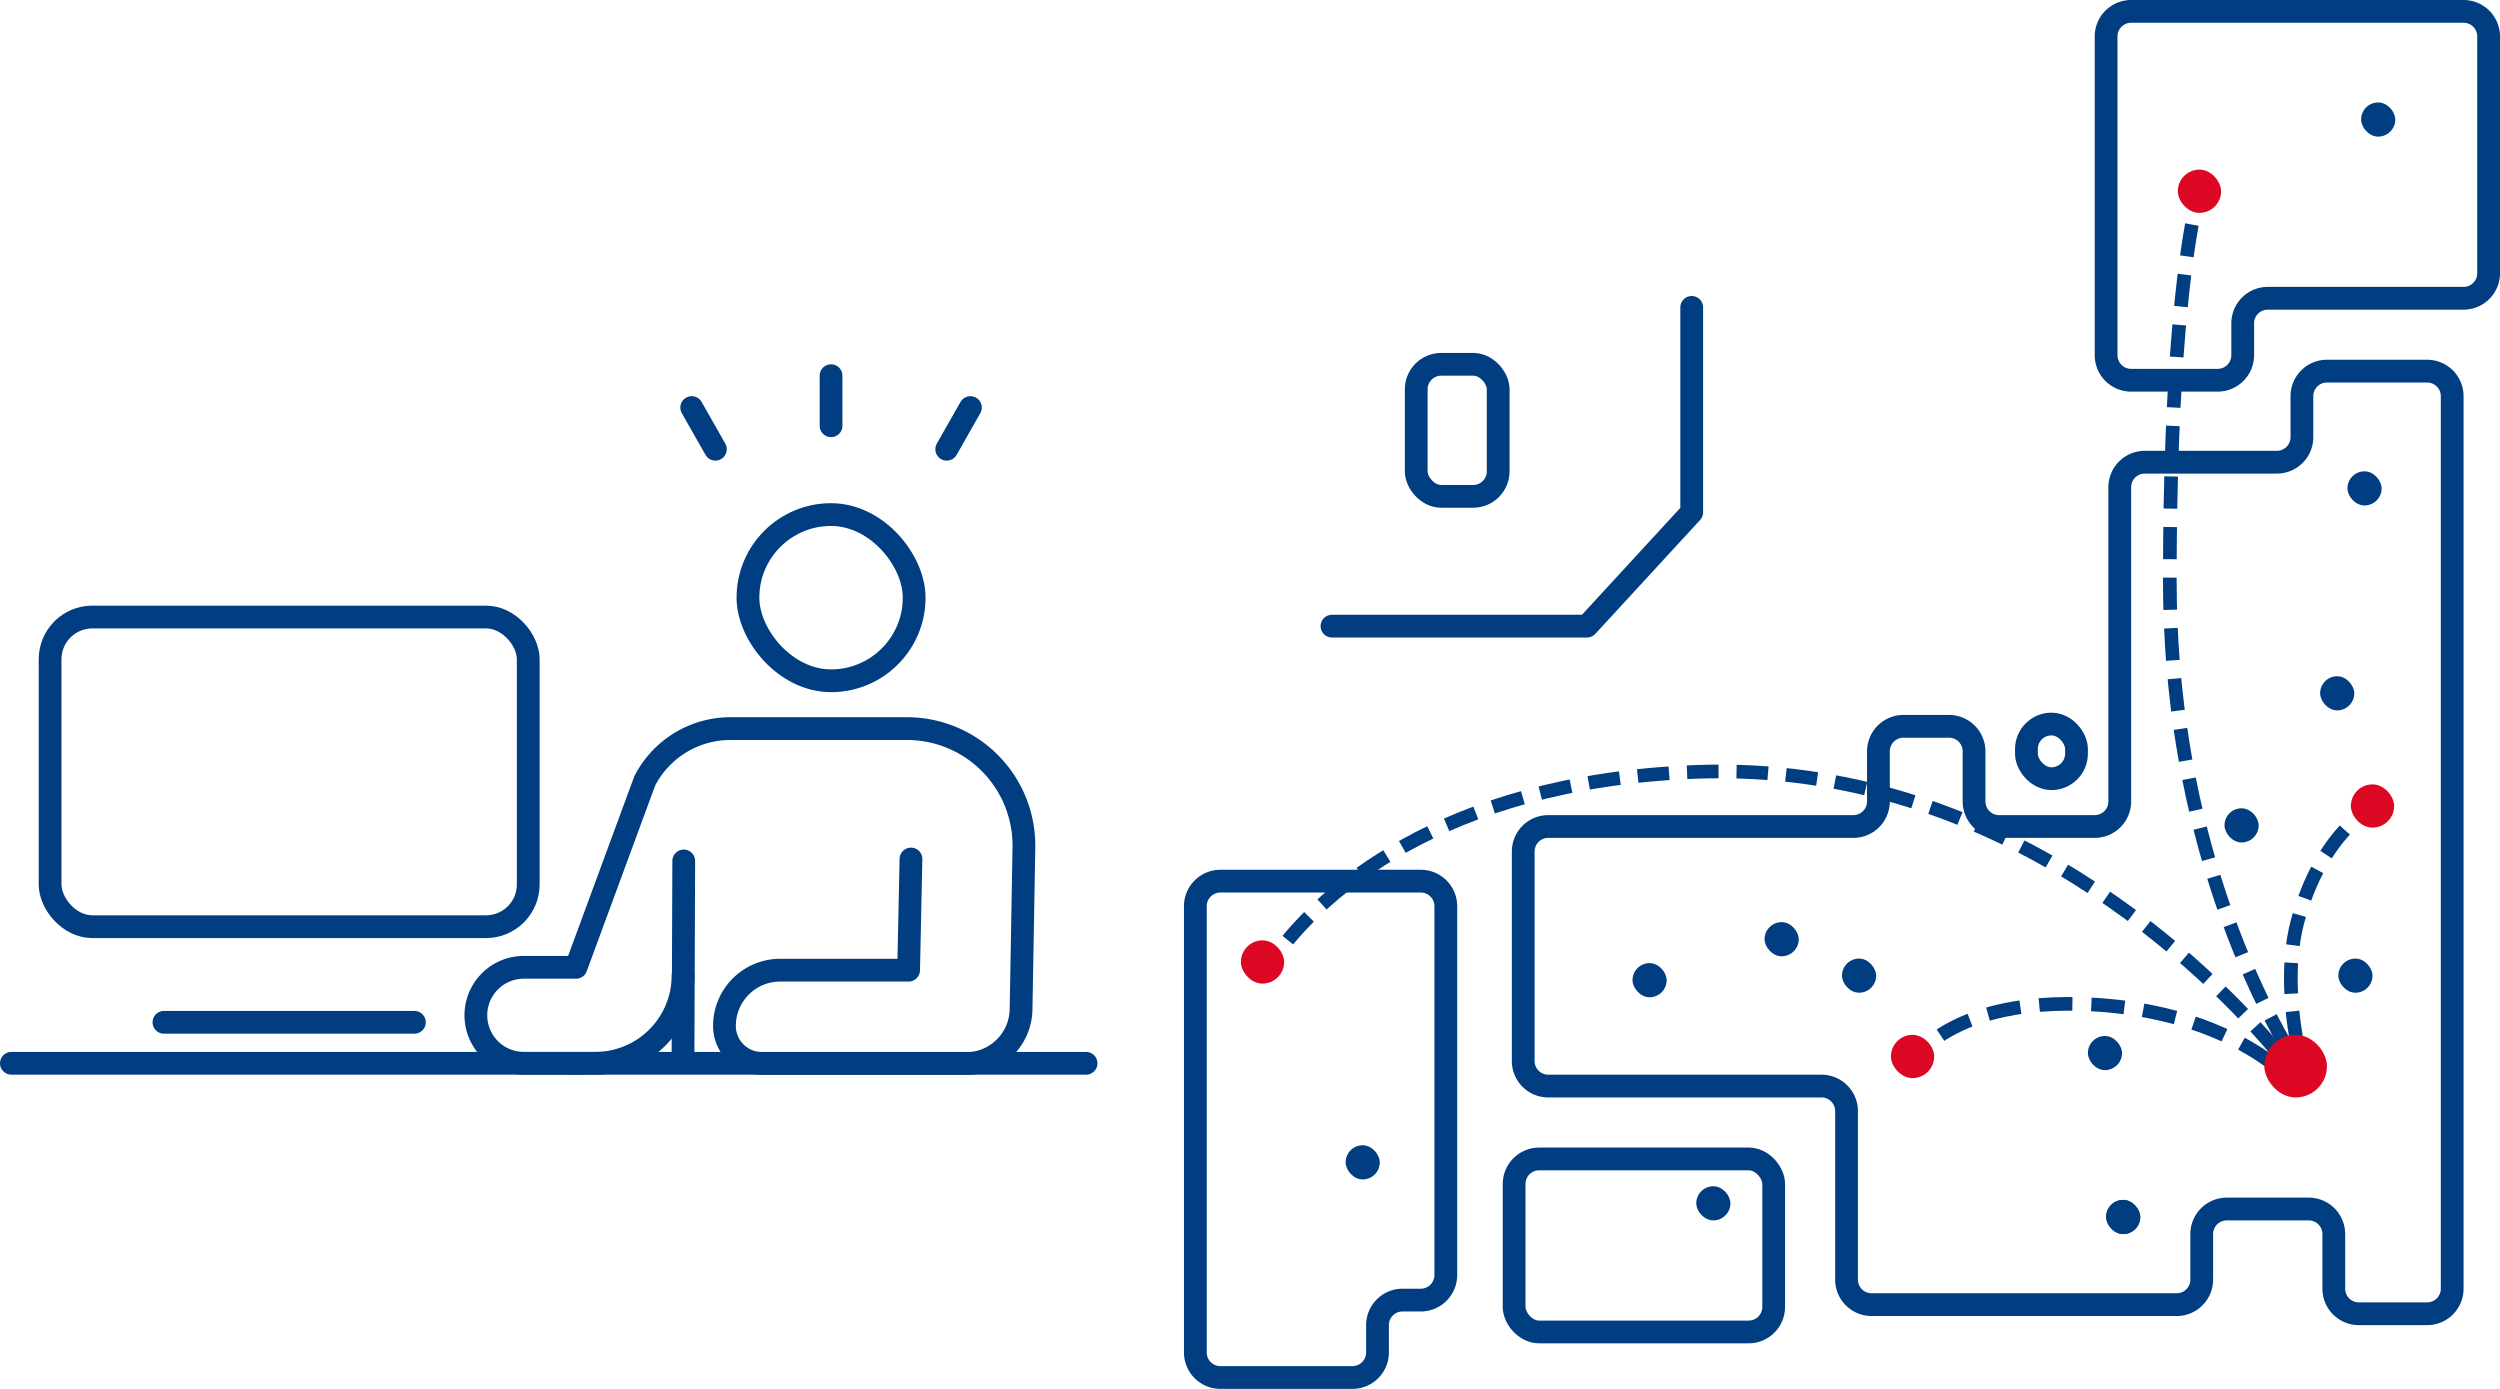
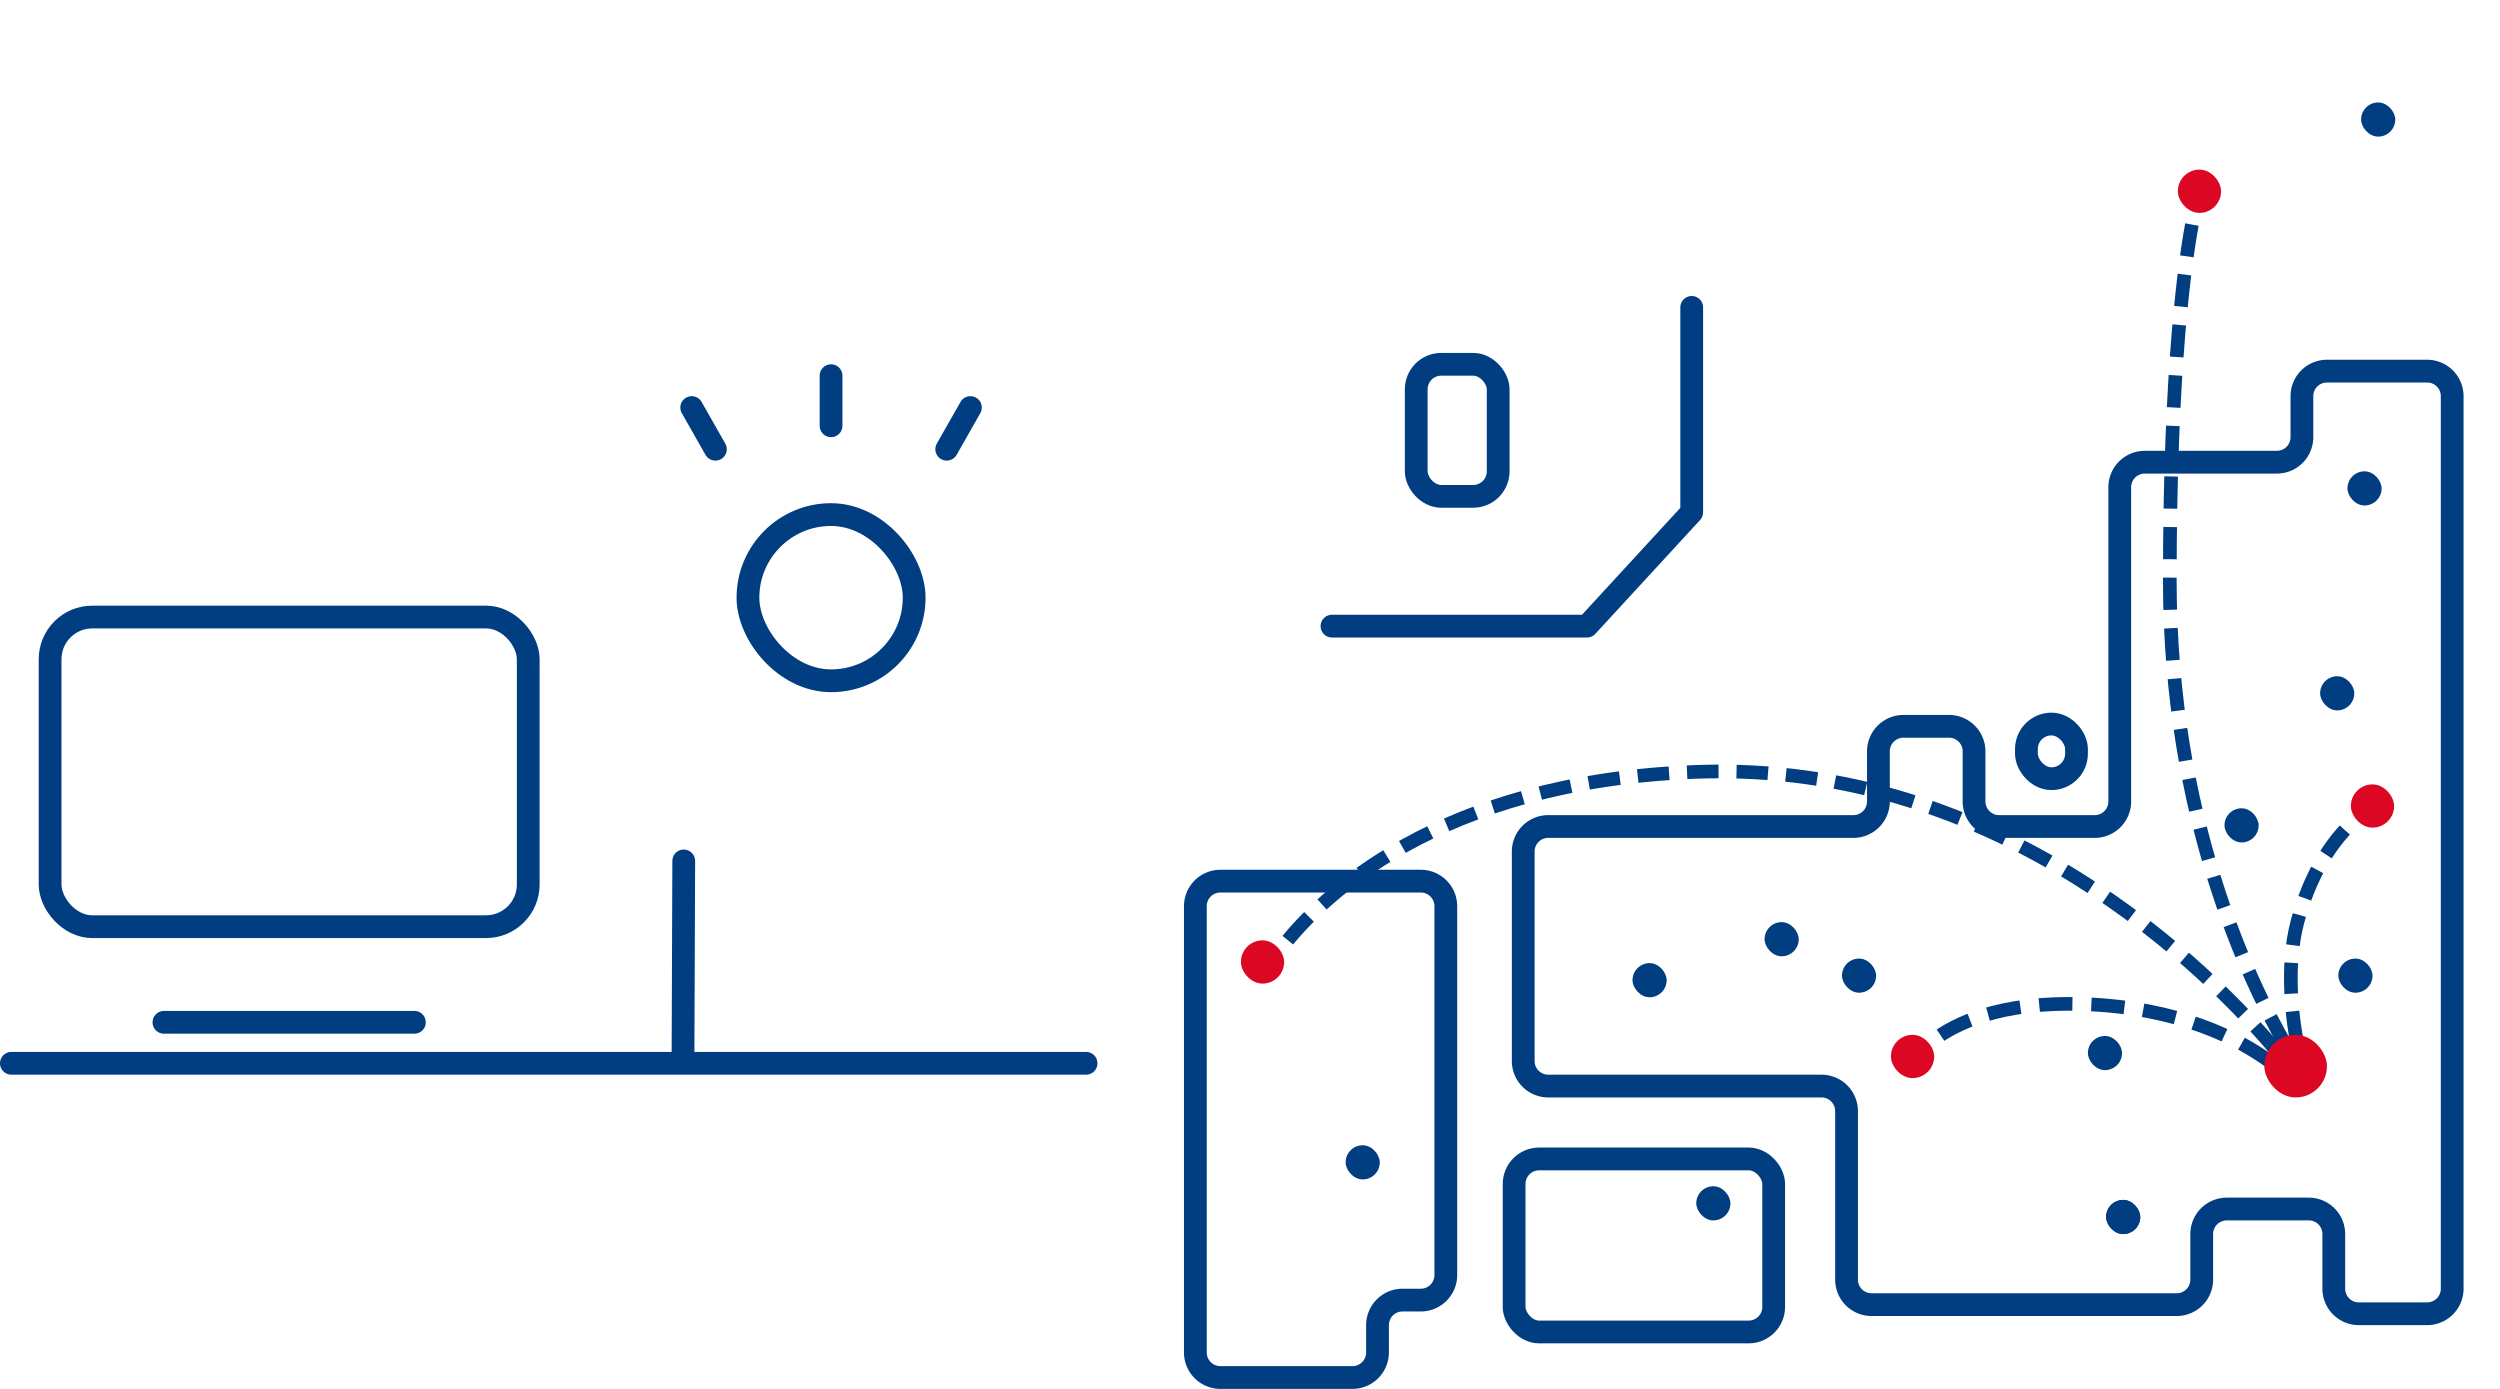
<svg xmlns="http://www.w3.org/2000/svg" viewBox="0 0 549 305">
  <defs>
    <style>.cls-1,.cls-3,.cls-4,.cls-5,.cls-6,.cls-7{fill:none;stroke:#003e81;stroke-linejoin:round;}.cls-1{stroke-linecap:round;stroke-width:5px;}.cls-2{fill:#003e81;}.cls-3,.cls-4,.cls-5,.cls-6,.cls-7{stroke-width:3px;}.cls-4{stroke-dasharray:6.79 3.88;}.cls-5{stroke-dasharray:7.07 4.04;}.cls-6{stroke-dasharray:6.92 3.95;}.cls-7{stroke-dasharray:7.29 4.16;}.cls-8{fill:#dc0823;}</style>
  </defs>
  <g id="レイヤー_2" data-name="レイヤー 2">
    <g id="レイヤー_2-2" data-name="レイヤー 2">
-       <path class="cls-1" d="M492.5,2.5H468A5.5,5.5,0,0,0,462.5,8V78a5.5,5.5,0,0,0,5.5,5.5h19a5.5,5.5,0,0,0,5.5-5.5V71a5.5,5.5,0,0,1,5.5-5.5h43a5.5,5.5,0,0,0,5.5-5.5V8A5.5,5.5,0,0,0,541,2.5Z" />
      <path class="cls-1" d="M500,101.5H471a5.5,5.5,0,0,0-5.5,5.5v69a5.5,5.5,0,0,1-5.5,5.5H439a5.5,5.5,0,0,1-5.5-5.5V165a5.5,5.5,0,0,0-5.5-5.5H418a5.5,5.5,0,0,0-5.5,5.5v11a5.5,5.5,0,0,1-5.5,5.5H340a5.5,5.5,0,0,0-5.5,5.5v46a5.5,5.5,0,0,0,5.5,5.5h60a5.5,5.5,0,0,1,5.5,5.5v37a5.5,5.5,0,0,0,5.5,5.5h67a5.5,5.5,0,0,0,5.5-5.5V271a5.5,5.5,0,0,1,5.5-5.5h18a5.5,5.5,0,0,1,5.5,5.5v12a5.5,5.5,0,0,0,5.5,5.5h15a5.5,5.5,0,0,0,5.5-5.5V87a5.5,5.5,0,0,0-5.5-5.5H511a5.5,5.5,0,0,0-5.5,5.5v9A5.5,5.5,0,0,1,500,101.5Z" />
      <rect class="cls-1" x="332.5" y="254.5" width="57" height="38" rx="5.5" />
      <path class="cls-1" d="M262.5,285.5V297a5.5,5.5,0,0,0,5.5,5.5h29a5.5,5.5,0,0,0,5.5-5.5v-6a5.5,5.5,0,0,1,5.5-5.5h4a5.5,5.5,0,0,0,5.5-5.5V199a5.5,5.5,0,0,0-5.5-5.5H268a5.5,5.5,0,0,0-5.5,5.5Z" />
      <rect class="cls-1" x="445" y="159" width="11" height="12" rx="5.5" />
      <rect class="cls-1" x="311" y="80" width="18" height="29" rx="5.5" />
      <polyline class="cls-1" points="371.5 67.5 371.5 112.5 348.5 137.5 292.5 137.5" />
      <rect class="cls-1" x="11" y="135.5" width="105" height="68" rx="9.27" />
      <line class="cls-1" x1="2.5" y1="233.5" x2="238.5" y2="233.5" />
      <line class="cls-1" x1="91" y1="224.5" x2="36" y2="224.5" />
      <rect class="cls-2" x="515.5" y="103.5" width="7.5" height="7.5" rx="3.75" />
      <rect class="cls-2" x="518.5" y="22.5" width="7.5" height="7.5" rx="3.75" />
      <rect class="cls-2" x="509.5" y="148.5" width="7.5" height="7.5" rx="3.75" />
      <rect class="cls-2" x="488.5" y="177.5" width="7.5" height="7.5" rx="3.75" />
      <rect class="cls-2" x="458.5" y="227.5" width="7.5" height="7.5" rx="3.75" />
      <rect class="cls-2" x="387.5" y="202.5" width="7.5" height="7.5" rx="3.75" />
      <rect class="cls-2" x="404.5" y="210.5" width="7.5" height="7.5" rx="3.75" />
      <rect class="cls-2" x="295.5" y="251.5" width="7.5" height="7.5" rx="3.75" />
      <rect class="cls-2" x="372.5" y="260.5" width="7.5" height="7.5" rx="3.75" />
      <rect class="cls-2" x="358.5" y="211.5" width="7.5" height="7.5" rx="3.75" />
      <rect class="cls-2" x="513.5" y="210.5" width="7.5" height="7.5" rx="3.75" />
      <rect class="cls-2" x="462.5" y="263.5" width="7.5" height="7.5" rx="3.75" />
      <rect class="cls-2" x="462.5" y="263.5" width="7.5" height="7.5" rx="3.75" />
      <path class="cls-3" d="M520.5,177.5a18.43,18.43,0,0,0-2.82,2.07" />
      <path class="cls-4" d="M514.91,182.28c-3.48,3.81-7.78,10.21-10.41,20.22s-1.08,21.63.24,28.21" />
      <path class="cls-3" d="M505.15,232.61c.48,2.13.85,3.39.85,3.39s-.71-1-1.92-2.92" />
      <path class="cls-5" d="M502,229.62c-8.06-14-25.51-50.21-25.51-102.12,0-47.2,3.33-70.62,5.22-80.13" />
      <path class="cls-3" d="M482.13,45.39C482.66,43,483,42,483,42" />
      <path class="cls-3" d="M504.5,236.5s-.72-1-2.13-2.77" />
      <path class="cls-6" d="M499.87,230.68C485.73,213.94,439.93,167,372.5,169.5c-57,2.09-82.71,27.87-90.91,38.48" />
      <path class="cls-3" d="M280.41,209.57a33.75,33.75,0,0,0-1.91,2.93" />
      <path class="cls-3" d="M504.12,238.12a24.4,24.4,0,0,0-2.48-2.45" />
      <path class="cls-7" d="M498.39,233.07c-6.8-4.95-19.93-11.85-40.89-12.57-18.31-.63-28.25,4.32-33.09,8.05" />
      <path class="cls-3" d="M422.82,229.89a14.08,14.08,0,0,0-2.32,2.61" />
      <rect class="cls-1" x="164.25" y="113" width="36.5" height="36.5" rx="18.25" />
-       <path class="cls-1" d="M200.05,188.64l-.52,24.41h-28.2a12.24,12.24,0,0,0-12.24,12.24h0a8.24,8.24,0,0,0,8.24,8.24h45c.28,0,.56,0,.83,0a12.14,12.14,0,0,0,11.07-12.07l.62-35.35A25.69,25.69,0,0,0,199.2,160H160.41a21.16,21.16,0,0,0-18.83,11.5L126.5,212.42H115A10.54,10.54,0,0,0,104.5,223h0A10.54,10.54,0,0,0,115,233.5H126.5" />
      <line class="cls-1" x1="149.99" y1="231.79" x2="150.15" y2="189.06" />
      <line class="cls-1" x1="182.5" y1="82.5" x2="182.5" y2="93.5" />
      <line class="cls-1" x1="151.9" y1="89.5" x2="157.1" y2="98.65" />
      <line class="cls-1" x1="207.9" y1="98.65" x2="213.1" y2="89.5" />
-       <path class="cls-1" d="M126.5,233.5h4.2A19.29,19.29,0,0,0,150,214.21h0" />
      <rect class="cls-8" x="272.5" y="206.5" width="9.5" height="9.5" rx="4.75" />
      <rect class="cls-8" x="415.25" y="227.25" width="9.5" height="9.5" rx="4.75" />
      <rect class="cls-8" x="497.25" y="227.25" width="13.75" height="13.75" rx="6.87" />
      <rect class="cls-8" x="516.25" y="172.25" width="9.5" height="9.5" rx="4.75" />
      <rect class="cls-8" x="478.25" y="37.25" width="9.5" height="9.5" rx="4.75" />
    </g>
  </g>
</svg>